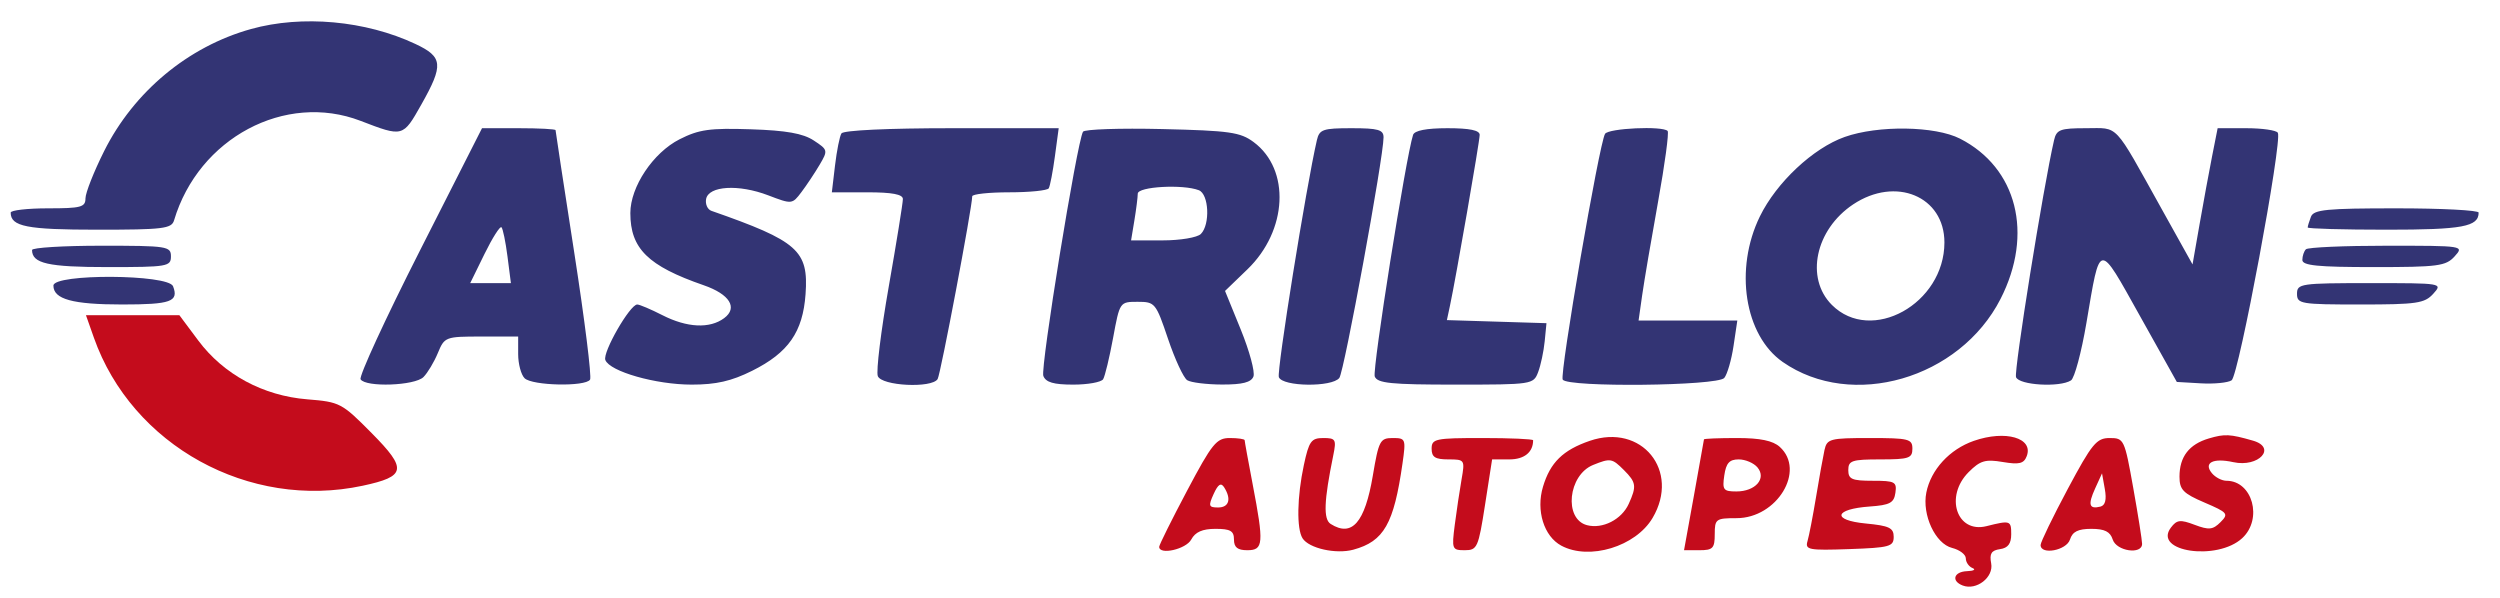
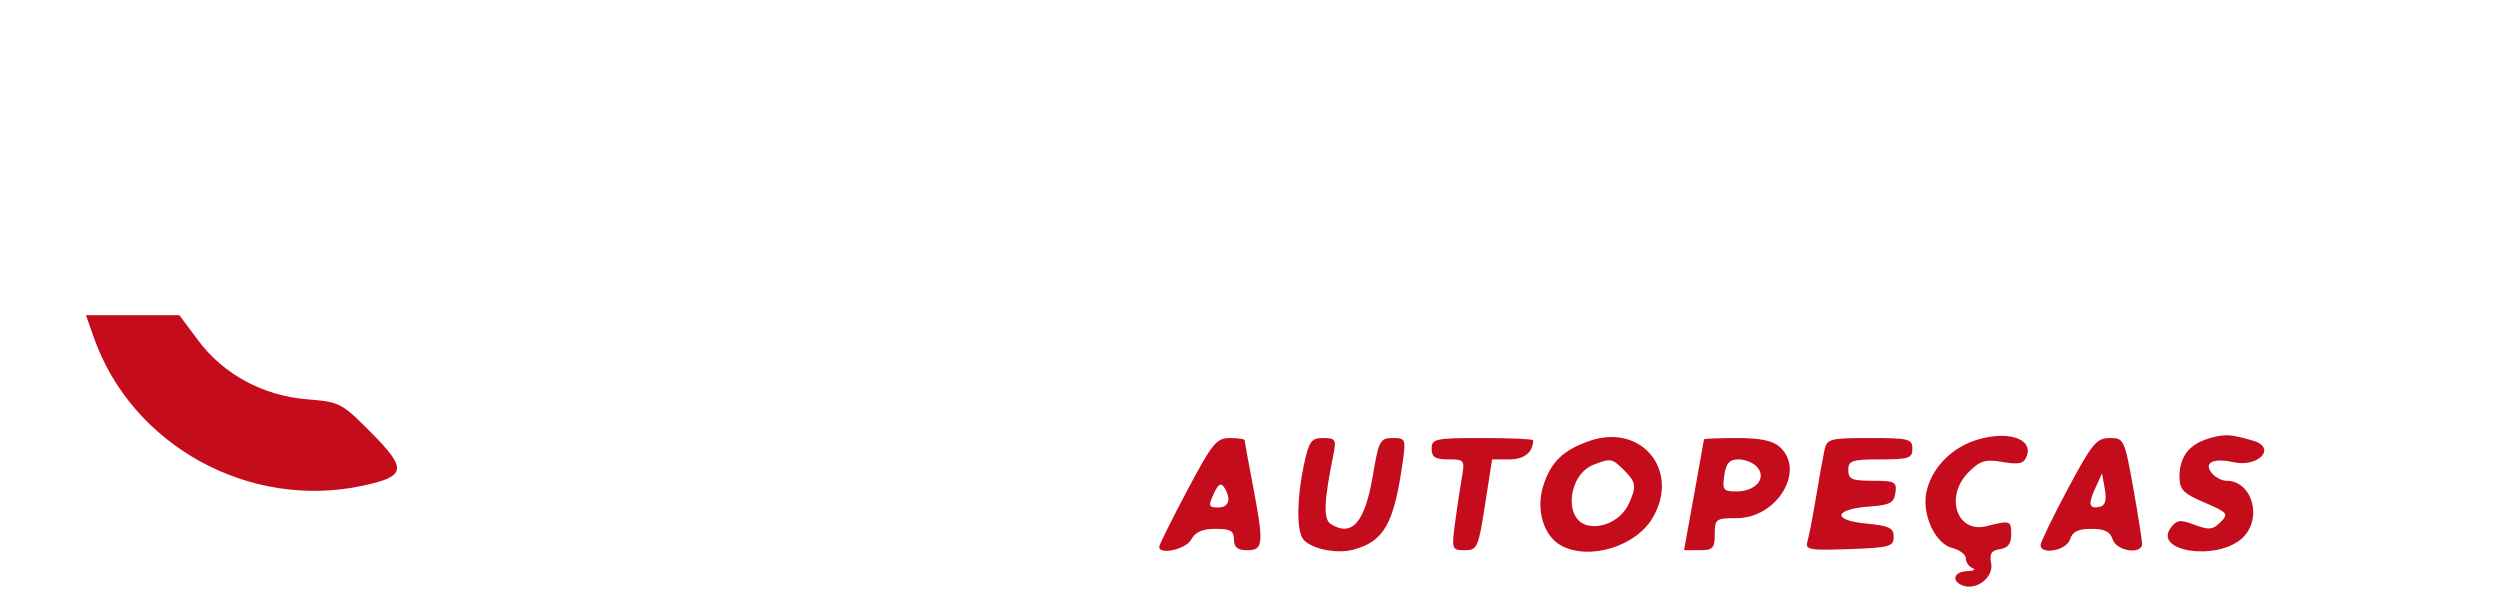
<svg xmlns="http://www.w3.org/2000/svg" width="468" height="112" viewBox="0 0 468 112">
-   <path d="M 47 5.431 C 35.231 8.706, 25.062 17.155, 19.494 28.286 C 17.572 32.126, 16 36.108, 16 37.134 C 16 38.778, 15.165 39, 9 39 C 5.150 39, 2 39.360, 2 39.800 C 2 42.406, 5.011 43, 18.231 43 C 30.539 43, 32.120 42.807, 32.584 41.250 C 37.168 25.853, 53.389 17.201, 67.500 22.625 C 75.438 25.677, 75.425 25.680, 78.854 19.604 C 83.075 12.126, 82.932 10.658, 77.750 8.224 C 68.442 3.853, 56.552 2.773, 47 5.431 M 78.562 47.006 C 72.142 59.659, 67.166 70.459, 67.504 71.006 C 68.451 72.538, 77.648 72.209, 79.272 70.585 C 80.050 69.807, 81.262 67.782, 81.965 66.085 C 83.217 63.061, 83.379 63, 90.121 63 L 97 63 97 66.300 C 97 68.115, 97.540 70.140, 98.200 70.800 C 99.613 72.213, 109.619 72.426, 110.462 71.061 C 110.782 70.544, 109.458 59.909, 107.521 47.427 C 105.585 34.945, 104 24.568, 104 24.366 C 104 24.165, 100.903 24, 97.117 24 L 90.234 24 78.562 47.006 M 127.223 26.070 C 122.264 28.581, 118 34.969, 118 39.888 C 118 46.539, 121.300 49.785, 131.734 53.397 C 136.595 55.080, 138.171 57.619, 135.559 59.559 C 132.860 61.562, 128.621 61.358, 124 59 C 121.844 57.900, 119.724 57.001, 119.290 57.002 C 117.920 57.005, 112.773 65.966, 113.321 67.394 C 114.146 69.544, 122.766 72, 129.482 72 C 134.066 72, 136.913 71.349, 140.797 69.414 C 147.590 66.029, 150.289 62.157, 150.800 55.065 C 151.387 46.900, 149.394 45.136, 133.176 39.469 C 132.448 39.214, 132.002 38.217, 132.184 37.253 C 132.652 34.785, 138.272 34.450, 143.801 36.562 C 148.253 38.262, 148.297 38.258, 150.035 35.953 C 150.998 34.677, 152.523 32.384, 153.424 30.859 C 155.020 28.158, 154.992 28.041, 152.328 26.293 C 150.324 24.978, 147.181 24.420, 140.547 24.202 C 132.875 23.949, 130.850 24.233, 127.223 26.070 M 157.515 24.976 C 157.183 25.513, 156.644 28.213, 156.316 30.976 L 155.721 36 162.361 36 C 166.996 36, 169.006 36.377, 169.019 37.250 C 169.029 37.938, 167.839 45.319, 166.374 53.653 C 164.910 61.987, 163.987 69.524, 164.324 70.403 C 165.034 72.253, 174.437 72.720, 175.525 70.960 C 176.081 70.061, 181.998 38.797, 181.999 36.750 C 182 36.337, 185.123 36, 188.941 36 C 192.759 36, 196.082 35.663, 196.327 35.250 C 196.571 34.837, 197.090 32.138, 197.480 29.250 L 198.188 24 178.153 24 C 166.201 24, 157.875 24.394, 157.515 24.976 M 202.739 24.659 C 201.607 26.595, 194.737 68.871, 195.310 70.367 C 195.774 71.575, 197.232 72, 200.910 72 C 203.644 72, 206.163 71.546, 206.506 70.991 C 206.849 70.435, 207.689 66.948, 208.374 63.241 C 209.616 56.510, 209.622 56.500, 212.966 56.500 C 216.218 56.500, 216.383 56.701, 218.656 63.440 C 219.943 67.257, 221.560 70.738, 222.248 71.175 C 222.937 71.612, 225.877 71.976, 228.781 71.985 C 232.596 71.996, 234.225 71.578, 234.646 70.479 C 234.967 69.643, 233.901 65.697, 232.278 61.711 L 229.326 54.464 233.519 50.419 C 241.037 43.165, 241.594 31.732, 234.679 26.596 C 232.185 24.743, 230.196 24.460, 217.544 24.159 C 209.672 23.971, 203.010 24.196, 202.739 24.659 M 246.518 26.250 C 244.511 34.937, 238.970 69.479, 239.402 70.606 C 240.089 72.396, 249.358 72.514, 250.722 70.750 C 251.626 69.581, 259 29.463, 259 25.714 C 259 24.286, 258.001 24, 253.019 24 C 247.637 24, 246.986 24.225, 246.518 26.250 M 264.526 25.250 C 263.200 29.283, 256.866 69.207, 257.351 70.473 C 257.840 71.746, 260.362 72, 272.493 72 C 286.836 72, 287.063 71.966, 287.939 69.659 C 288.429 68.372, 288.980 65.784, 289.165 63.909 L 289.500 60.500 280.179 60.212 L 270.858 59.923 271.437 57.212 C 272.570 51.900, 276.992 26.478, 276.996 25.250 C 276.999 24.388, 275.129 24, 270.969 24 C 267.029 24, 264.795 24.434, 264.526 25.250 M 300.466 25.054 C 299.373 26.824, 291.924 70.068, 292.541 71.067 C 293.457 72.549, 321.546 72.255, 322.784 70.750 C 323.350 70.063, 324.131 67.362, 324.520 64.750 L 325.227 60 315.985 60 L 306.742 60 307.416 55.250 C 307.786 52.638, 309.125 44.768, 310.391 37.763 C 311.657 30.757, 312.462 24.795, 312.179 24.513 C 311.204 23.537, 301.116 24.004, 300.466 25.054 M 345.324 25.638 C 339.414 27.732, 332.564 34.147, 329.456 40.500 C 324.627 50.370, 326.571 62.778, 333.727 67.763 C 346.660 76.771, 366.845 70.932, 374.495 55.969 C 380.725 43.784, 377.598 31.407, 366.914 25.956 C 362.249 23.576, 351.585 23.419, 345.324 25.638 M 384.518 26.250 C 382.511 34.937, 376.970 69.479, 377.402 70.606 C 377.979 72.110, 385.574 72.558, 387.690 71.213 C 388.344 70.797, 389.641 65.966, 390.573 60.478 C 393.195 45.023, 392.736 45.086, 400.575 59.109 L 407.502 71.500 412.001 71.761 C 414.475 71.904, 417.065 71.651, 417.755 71.198 C 419.093 70.321, 427.309 26.309, 426.407 24.850 C 426.118 24.382, 423.465 24, 420.512 24 L 415.142 24 414.104 29.250 C 413.534 32.138, 412.477 37.875, 411.756 42 L 410.444 49.500 404.596 39 C 395.541 22.740, 396.725 24, 390.496 24 C 385.657 24, 384.979 24.255, 384.518 26.250 M 212.989 36.250 C 212.983 36.938, 212.699 39.188, 212.358 41.250 L 211.738 45 217.669 45 C 220.949 45, 224.136 44.464, 224.800 43.800 C 226.576 42.024, 226.311 36.333, 224.418 35.607 C 221.421 34.457, 213.001 34.930, 212.989 36.250 M 346.898 38.270 C 339.827 42.994, 337.910 52.064, 342.923 57.077 C 350.303 64.457, 363.986 56.872, 363.996 45.396 C 364.004 36.750, 354.871 32.944, 346.898 38.270 M 432.607 40.582 C 432.273 41.452, 432 42.352, 432 42.582 C 432 42.812, 438.660 43, 446.800 43 C 460.986 43, 464 42.439, 464 39.800 C 464 39.360, 457.073 39, 448.607 39 C 435.493 39, 433.124 39.234, 432.607 40.582 M 90.705 47.528 L 88.022 53 91.832 53 L 95.641 53 95.002 48.014 C 94.650 45.272, 94.143 42.810, 93.876 42.542 C 93.608 42.275, 92.182 44.518, 90.705 47.528 M 6 46.800 C 6 49.324, 9.001 50, 20.200 50 C 31.333 50, 32 49.887, 32 48 C 32 46.103, 31.333 46, 19 46 C 11.850 46, 6 46.360, 6 46.800 M 431.667 46.667 C 431.300 47.033, 431 47.933, 431 48.667 C 431 49.711, 433.891 50, 444.345 50 C 456.420 50, 457.862 49.810, 459.500 48 C 461.302 46.009, 461.247 46, 446.822 46 C 438.853 46, 432.033 46.300, 431.667 46.667 M 10 53.465 C 10 56.012, 13.597 57, 22.875 57 C 31.993 57, 33.498 56.461, 32.396 53.590 C 31.525 51.320, 10 51.200, 10 53.465 M 430 55 C 430 56.887, 430.667 57, 441.845 57 C 452.420 57, 453.884 56.786, 455.500 55 C 457.302 53.009, 457.247 53, 443.655 53 C 430.667 53, 430 53.098, 430 55" stroke="none" fill="#333474" fill-rule="evenodd" />
  <path d="M 17.573 63.207 C 24.697 83.399, 46.637 95.488, 67.885 90.931 C 76.038 89.183, 76.269 87.840, 69.576 81.077 C 63.992 75.434, 63.630 75.244, 57.523 74.754 C 49.265 74.091, 41.857 70.096, 37.119 63.750 L 33.573 59 24.831 59 L 16.089 59 17.573 63.207 M 297.607 82.524 C 292.580 84.252, 290.206 86.580, 288.849 91.111 C 287.512 95.571, 289.017 100.404, 292.288 102.154 C 297.523 104.956, 306.200 102.317, 309.364 96.960 C 314.587 88.118, 307.313 79.187, 297.607 82.524 M 369.500 82.529 C 364.964 84.109, 361.467 87.916, 360.608 92.209 C 359.774 96.381, 362.289 101.784, 365.434 102.573 C 366.845 102.927, 368 103.806, 368 104.525 C 368 105.245, 368.563 106.060, 369.250 106.338 C 369.938 106.615, 369.488 106.878, 368.250 106.921 C 365.749 107.009, 365.210 108.759, 367.422 109.608 C 369.993 110.595, 373.245 108.063, 372.748 105.462 C 372.401 103.644, 372.781 103.031, 374.398 102.800 C 375.893 102.587, 376.500 101.778, 376.500 100 C 376.500 97.438, 376.320 97.380, 371.875 98.495 C 366.297 99.895, 363.994 92.915, 368.536 88.373 C 370.689 86.220, 371.652 85.934, 374.904 86.484 C 377.996 87.006, 378.864 86.797, 379.401 85.398 C 380.710 81.985, 375.443 80.459, 369.500 82.529 M 413.501 82.076 C 409.799 83.168, 408 85.506, 408 89.227 C 408 91.661, 408.674 92.360, 412.675 94.075 C 417.051 95.951, 417.243 96.186, 415.671 97.757 C 414.249 99.179, 413.510 99.254, 410.837 98.245 C 408.131 97.223, 407.497 97.299, 406.387 98.777 C 402.993 103.294, 415.078 105.067, 419.750 100.737 C 423.630 97.141, 421.664 90, 416.794 90 C 415.942 90, 414.718 89.365, 414.074 88.589 C 412.447 86.629, 414.271 85.681, 418.065 86.514 C 422.836 87.562, 426.286 83.792, 421.750 82.488 C 417.428 81.246, 416.479 81.198, 413.501 82.076 M 222.222 91.861 C 219.350 97.284, 217 102.009, 217 102.361 C 217 103.959, 222.027 102.819, 223 101 C 223.754 99.591, 225.094 99, 227.535 99 C 230.333 99, 231 99.385, 231 101 C 231 102.467, 231.667 103, 233.500 103 C 236.525 103, 236.625 101.769, 234.500 90.662 C 233.675 86.351, 233 82.639, 233 82.412 C 233 82.185, 231.750 82, 230.222 82 C 227.725 82, 226.915 82.999, 222.222 91.861 M 244.083 87.049 C 242.810 92.984, 242.702 98.982, 243.836 100.768 C 245.033 102.654, 250.105 103.788, 253.357 102.898 C 259.078 101.332, 260.932 98.073, 262.549 86.750 C 263.204 82.159, 263.143 82, 260.704 82 C 258.358 82, 258.097 82.494, 256.996 89.023 C 255.510 97.835, 253.091 100.610, 249.101 98.083 C 247.708 97.202, 247.837 93.805, 249.586 85.250 C 250.197 82.261, 250.046 82, 247.708 82 C 245.464 82, 245.039 82.592, 244.083 87.049 M 268 84 C 268 85.574, 268.667 86, 271.131 86 C 274.199 86, 274.249 86.075, 273.603 89.750 C 273.241 91.813, 272.670 95.638, 272.333 98.250 C 271.747 102.803, 271.824 103, 274.200 103 C 276.539 103, 276.752 102.524, 278 94.500 L 279.322 86 282.554 86 C 285.342 86, 287 84.664, 287 82.418 C 287 82.188, 282.725 82, 277.500 82 C 268.667 82, 268 82.140, 268 84 M 318.984 82.250 C 318.974 82.388, 318.131 87.112, 317.109 92.750 L 315.251 103 318.126 103 C 320.653 103, 321 102.638, 321 100 C 321 97.157, 321.214 97, 325.077 97 C 332.663 97, 338.069 88.087, 333.171 83.655 C 331.885 82.491, 329.510 82, 325.171 82 C 321.777 82, 318.993 82.112, 318.984 82.250 M 341.542 84.250 C 341.269 85.487, 340.562 89.425, 339.971 93 C 339.380 96.575, 338.658 100.306, 338.367 101.292 C 337.884 102.929, 338.559 103.058, 346.169 102.792 C 353.736 102.527, 354.500 102.317, 354.500 100.500 C 354.500 98.819, 353.667 98.420, 349.278 98 C 342.849 97.384, 343.334 95.294, 350.016 94.819 C 353.788 94.551, 354.551 94.143, 354.820 92.250 C 355.111 90.198, 354.736 90, 350.570 90 C 346.667 90, 346 89.708, 346 88 C 346 86.222, 346.667 86, 352 86 C 357.333 86, 358 85.778, 358 84 C 358 82.167, 357.333 82, 350.019 82 C 342.556 82, 342.006 82.146, 341.542 84.250 M 387.089 91.525 C 384.290 96.763, 382 101.488, 382 102.025 C 382 103.952, 386.850 103.048, 387.500 101 C 387.969 99.522, 389.013 99, 391.500 99 C 393.987 99, 395.031 99.522, 395.500 101 C 396.193 103.184, 401 103.890, 401 101.808 C 401 101.152, 400.252 96.427, 399.338 91.308 C 397.715 82.225, 397.609 82, 394.927 82 C 392.477 82, 391.624 83.037, 387.089 91.525 M 298.242 87.034 C 293.544 88.922, 292.702 97.166, 297.090 98.313 C 299.999 99.074, 303.560 97.262, 304.890 94.343 C 306.407 91.013, 306.308 90.308, 304 88 C 301.784 85.784, 301.481 85.733, 298.242 87.034 M 322.787 89 C 322.390 91.702, 322.615 92, 325.051 92 C 328.616 92, 330.733 89.588, 329 87.500 C 328.315 86.675, 326.736 86, 325.491 86 C 323.740 86, 323.127 86.680, 322.787 89 M 392.212 91.434 C 390.821 94.486, 391.076 95.369, 393.196 94.838 C 394.110 94.610, 394.379 93.542, 394.024 91.554 L 393.499 88.609 392.212 91.434 M 227.195 92.472 C 226.174 94.712, 226.268 95, 228.021 95 C 230.079 95, 230.554 93.421, 229.158 91.222 C 228.570 90.294, 228.031 90.637, 227.195 92.472" stroke="none" fill="#c40c1c" fill-rule="evenodd" />
</svg>